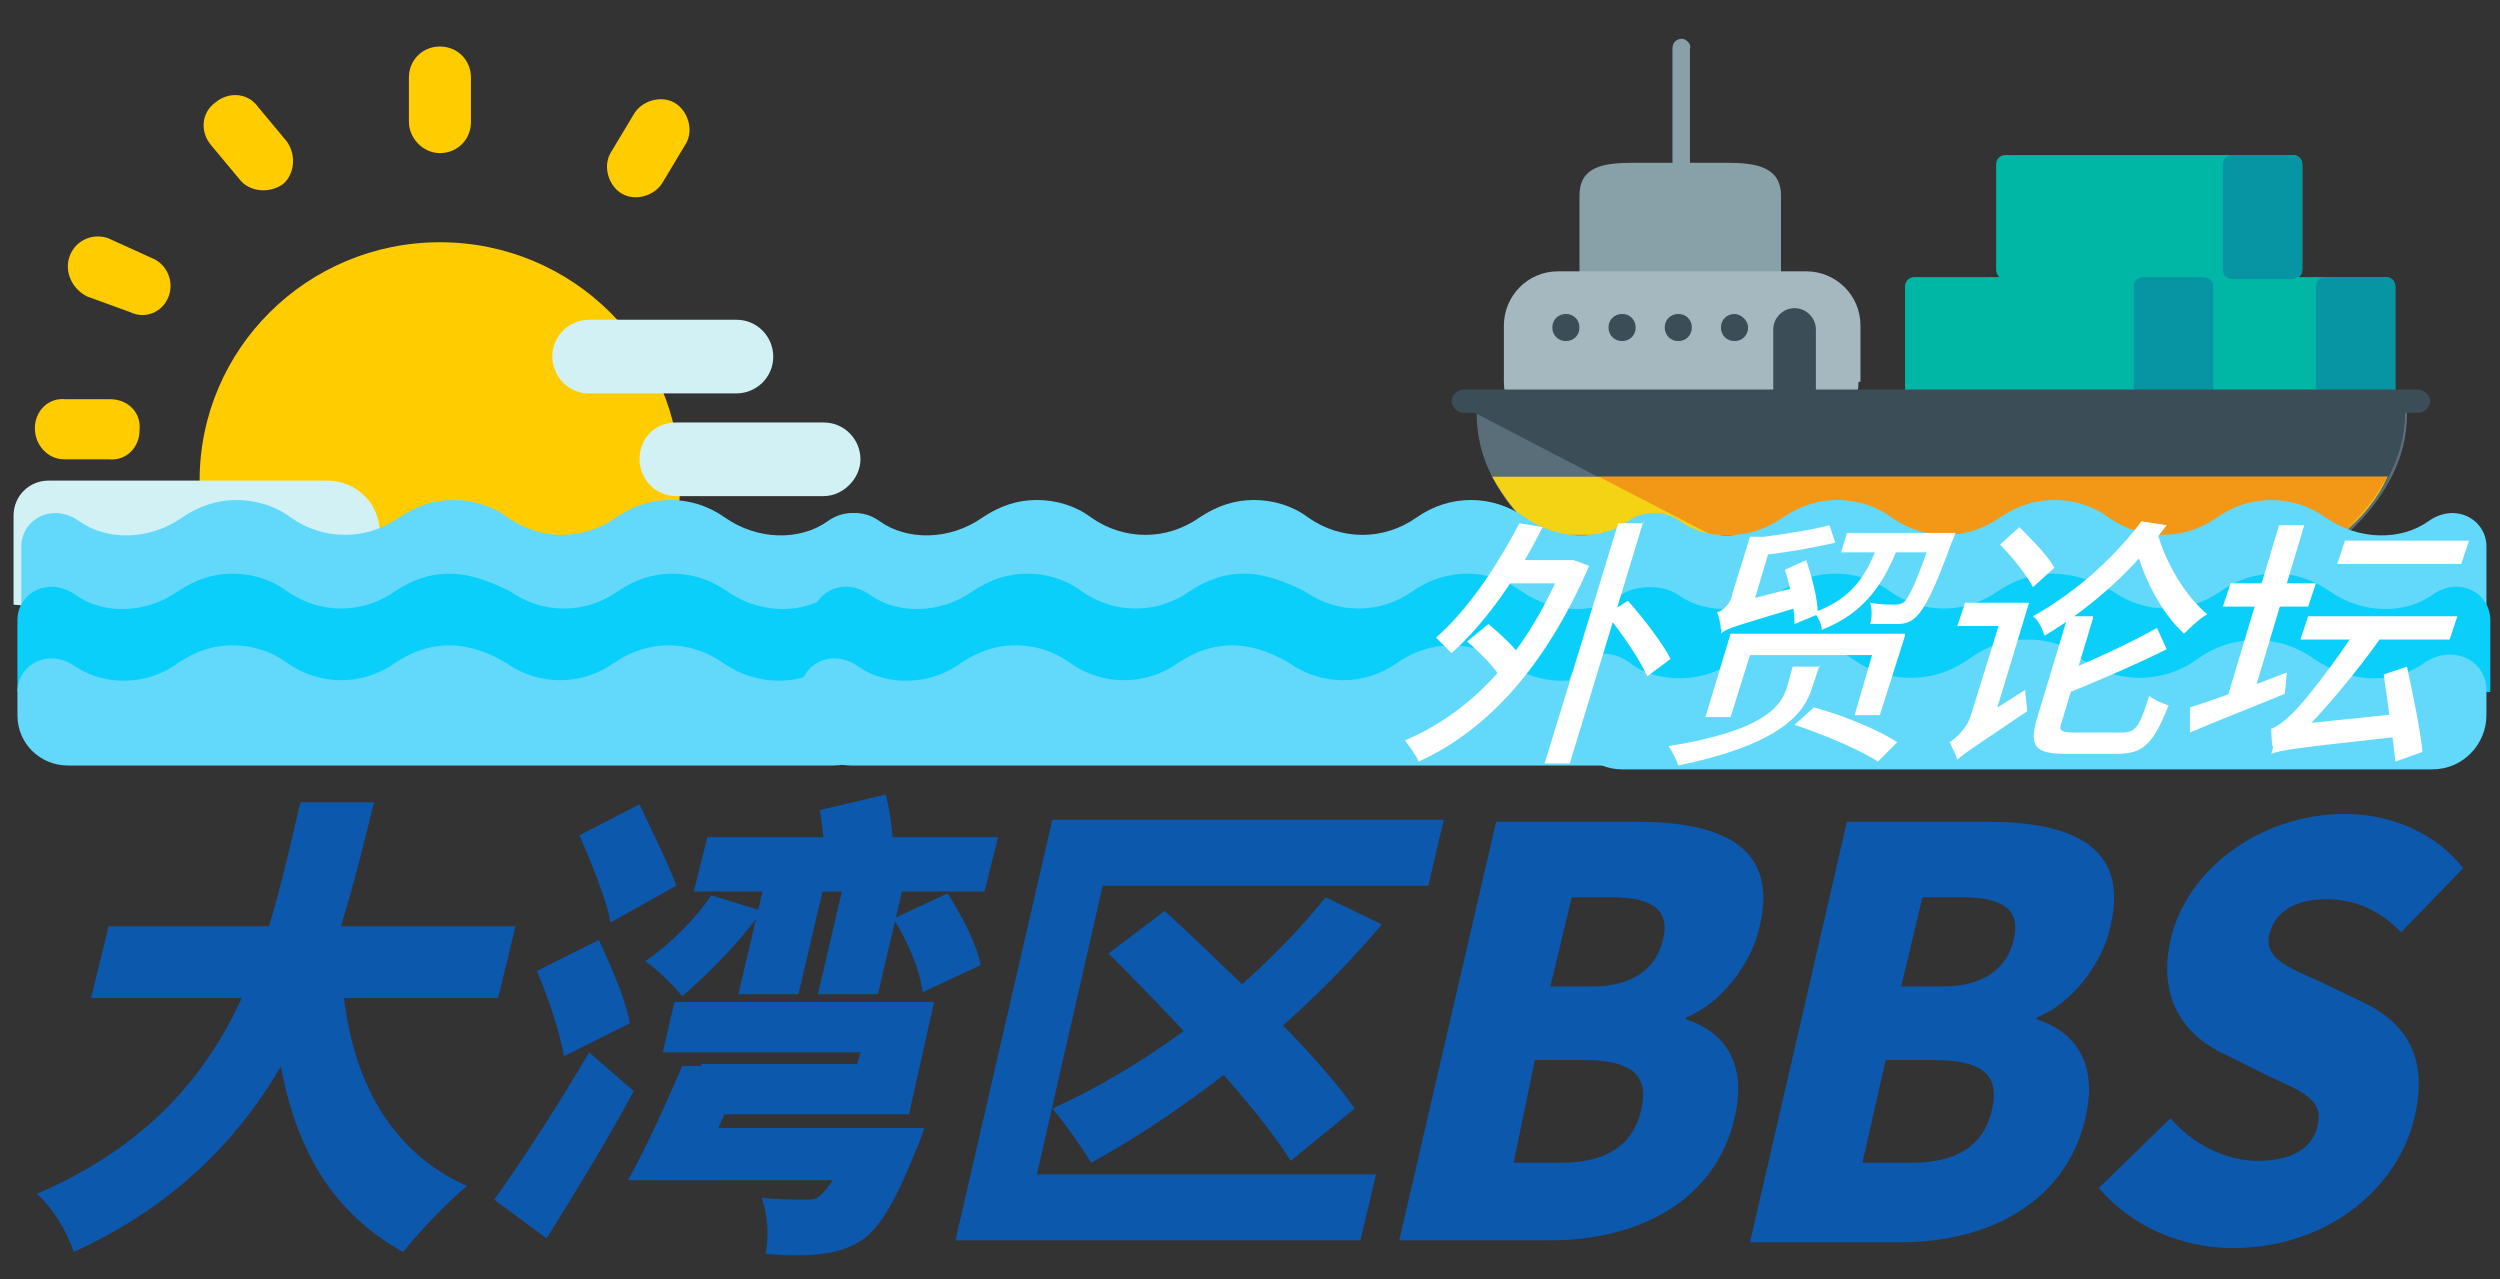
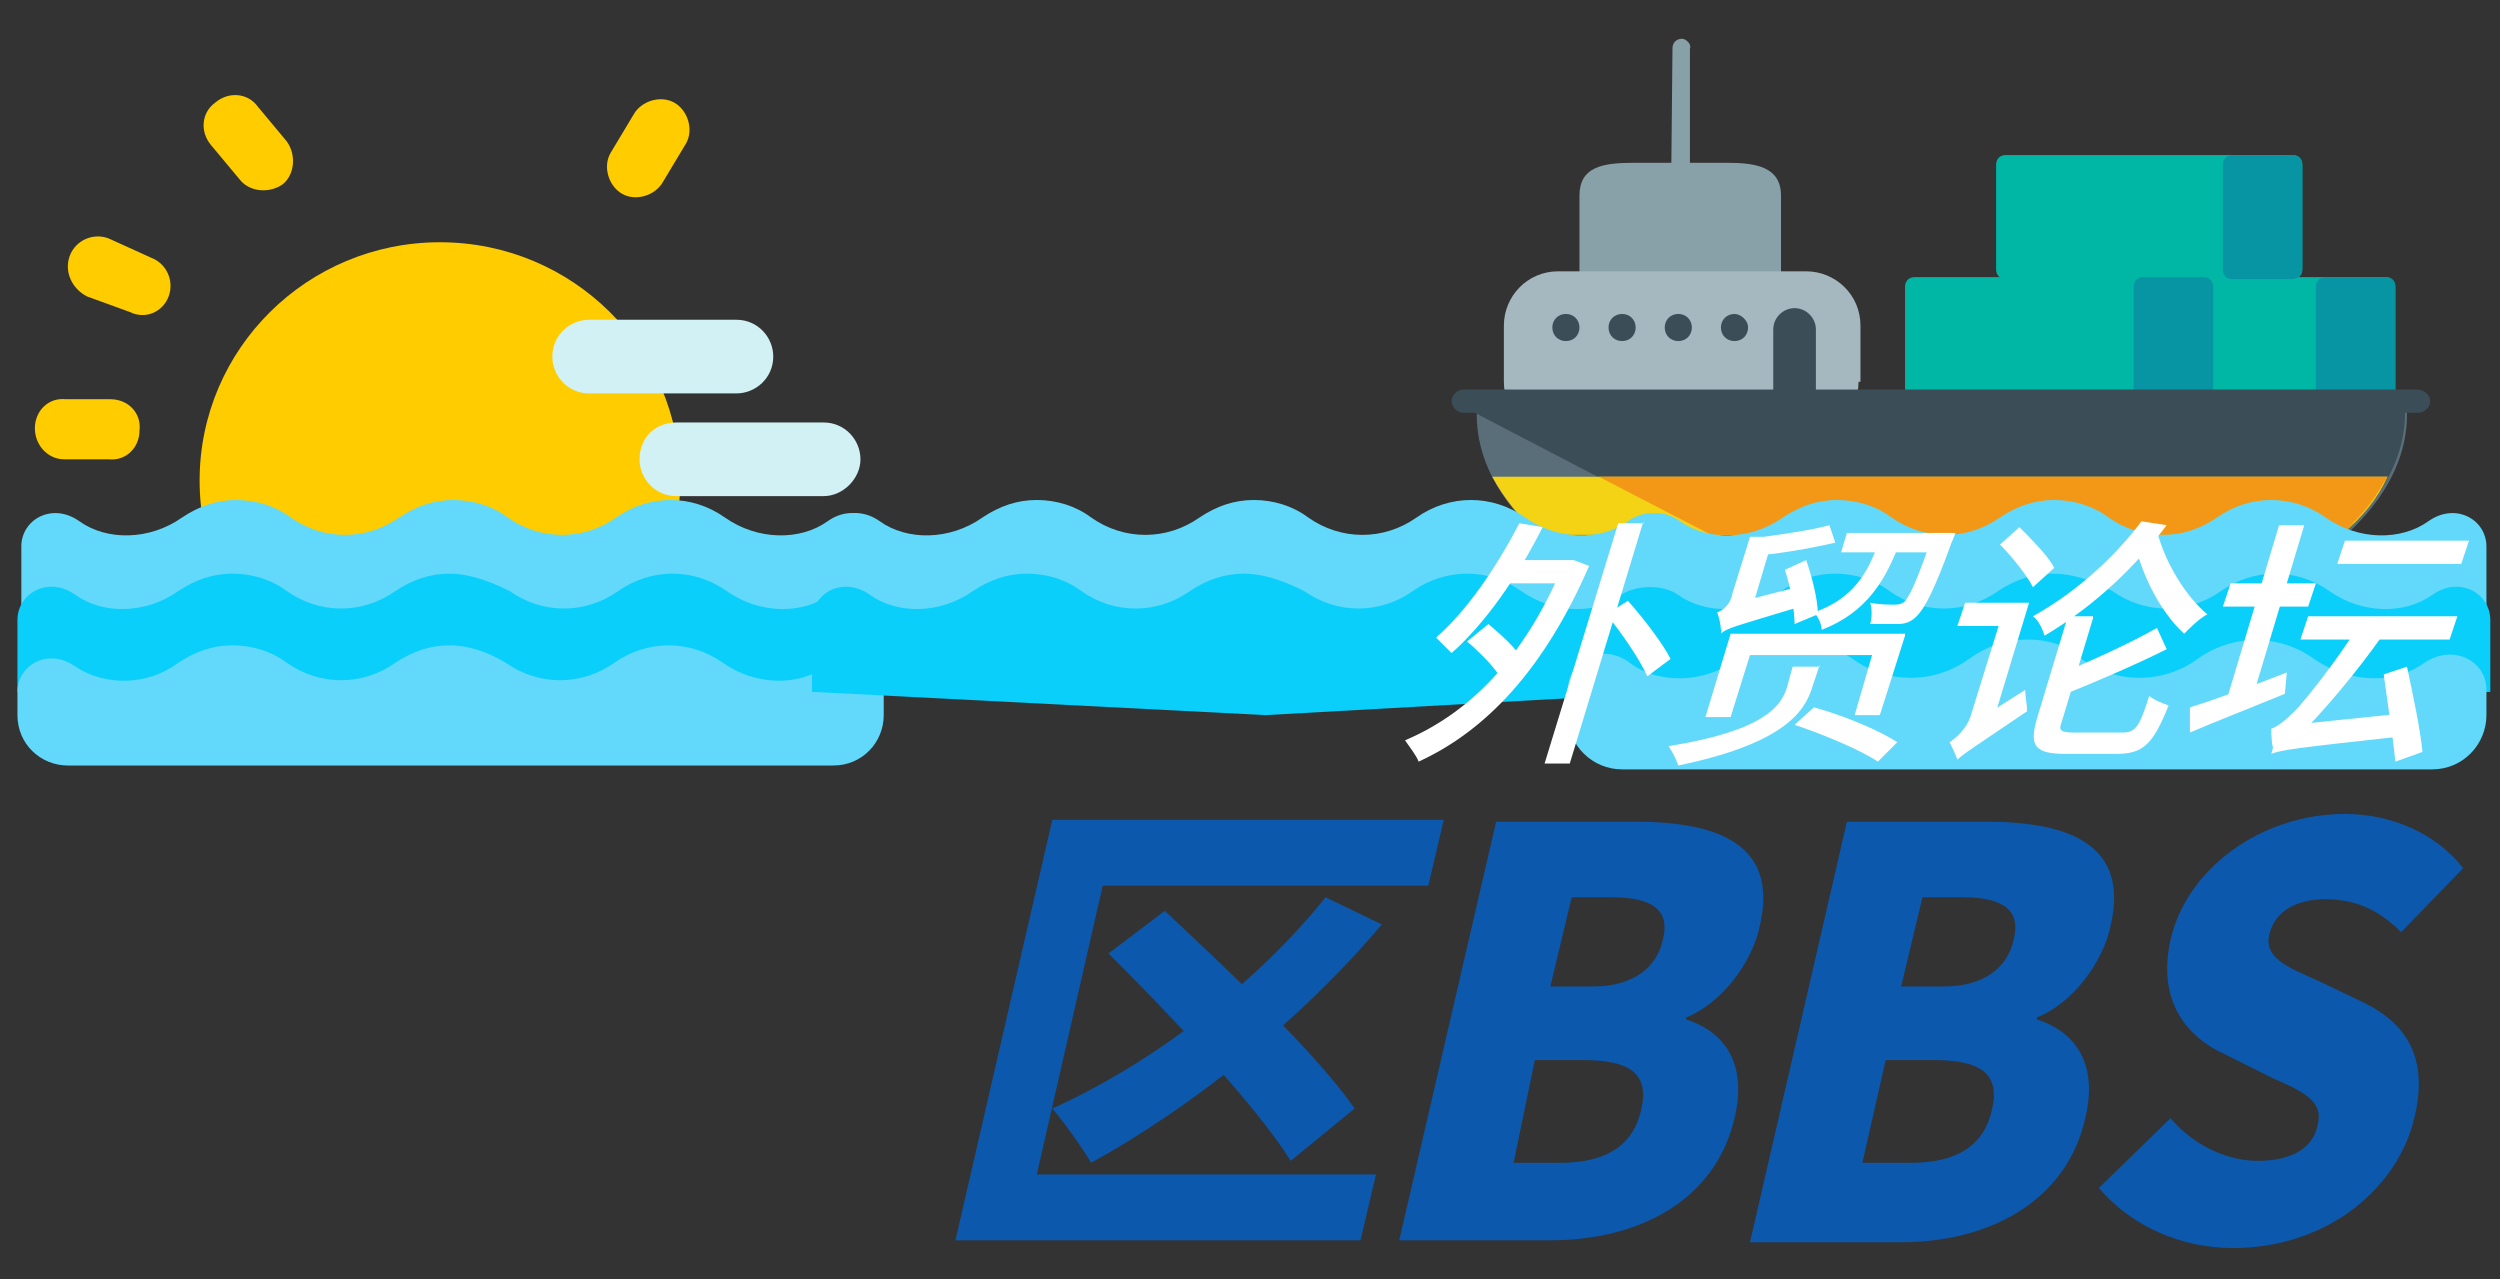
<svg xmlns="http://www.w3.org/2000/svg" version="1.1" baseProfile="tiny" x="0px" y="0px" viewBox="0 0 129 66" width="129" height="66" overflow="visible" xml:space="preserve">
  <rect x="0" y="0" width="129" height="66" fill="#333333" stroke="none" />
  <g id="图层_3">
    <g>
      <path fill="#00B7A5" d="M123.6,20.2c0,0.3-0.2,0.5-0.5,0.5h-14.8c-0.3,0-0.5-0.2-0.5-0.5v-5.4c0-0.3,0.2-0.5,0.5-0.5h14.8    c0.3,0,0.5,0.2,0.5,0.5V20.2z" />
      <path fill="#0794A3" d="M123.6,20.2v-5.4c0-0.3-0.2-0.5-0.5-0.5h-3.1c-0.3,0-0.5,0.2-0.5,0.5v5.4c0,0.3,0.2,0.5,0.5,0.5h3.1    C123.4,20.8,123.6,20.5,123.6,20.2z" />
      <path fill="#00B7A5" d="M118.8,13.9c0,0.3-0.2,0.5-0.5,0.5h-14.8c-0.3,0-0.5-0.2-0.5-0.5V8.5c0-0.3,0.2-0.5,0.5-0.5h14.8    c0.3,0,0.5,0.2,0.5,0.5L118.8,13.9L118.8,13.9z" />
      <path fill="#0794A3" d="M118.8,13.9V8.5c0-0.3-0.2-0.5-0.5-0.5h-3.1c-0.3,0-0.5,0.2-0.5,0.5v5.4c0,0.3,0.2,0.5,0.5,0.5h3.1    C118.5,14.4,118.8,14.2,118.8,13.9z" />
      <path fill="#00B7A5" d="M114.2,20.2c0,0.3-0.2,0.5-0.5,0.5H98.8c-0.3,0-0.5-0.2-0.5-0.5v-5.4c0-0.3,0.2-0.5,0.5-0.5h14.8    c0.3,0,0.5,0.2,0.5,0.5V20.2z" />
      <path fill="#0794A3" d="M114.2,20.2v-5.4c0-0.3-0.2-0.5-0.5-0.5h-3.1c-0.3,0-0.5,0.2-0.5,0.5v5.4c0,0.3,0.2,0.5,0.5,0.5h3.1    C114,20.8,114.2,20.5,114.2,20.2z" />
      <path fill="#88A1A8" d="M91.9,15.9c0,1.5-1.2,2.8-2.8,2.8h-4.8c-1.5,0-2.8-1.2-2.8-2.8v-5.8c0-1.5,1.2-1.7,2.8-1.7h4.8    c1.5,0,2.8,0.2,2.8,1.7V15.9z" />
      <path fill="#A5B8BF" d="M95.9,19.7c0,1.5-1.2,2.8-2.8,2.8H80.4c-1.5,0-2.8-1.2-2.8-2.8v-2.9c0-1.5,1.2-2.8,2.8-2.8h12.8    c1.5,0,2.8,1.2,2.8,2.8V19.7z" />
      <path fill="#5A6E7A" d="M76.2,21.2c0,0.1,0,0.1,0,0.2c0,6.9,10.7,12.5,24,12.5s24-5.6,24-12.5c0-0.1,0-0.1,0-0.2H76.2z" />
      <path fill="#3B4D56" d="M100.1,33.8c13.2,0,24-5.6,24-12.5c0-0.1,0-0.1,0-0.2h-48c0,0.1,0,0.1,0,0.2" />
      <path fill="#F4D314" d="M77,24.6c0.6,1.1,1.4,2.1,2.4,3h41.4c1.1-0.9,1.9-1.9,2.4-3H77z" />
      <path fill="#F29816" d="M82.5,24.6l5.8,3h32.5c0.3-0.2,0.5-0.5,0.7-0.7c0,0,0,0,0,0c0.5-0.5,0.9-1,1.2-1.5v0    c0.2-0.3,0.3-0.5,0.5-0.8c0,0,0,0,0,0L82.5,24.6z" />
      <path fill="#3B4D56" d="M125.4,20.7c0,0.3-0.3,0.6-0.6,0.6H75.5c-0.3,0-0.6-0.3-0.6-0.6l0,0c0-0.3,0.3-0.6,0.6-0.6h49.2    C125.1,20.1,125.4,20.4,125.4,20.7L125.4,20.7z" />
-       <path fill="#88A1A8" d="M86.2,12.7c0,0.3,0.2,0.5,0.5,0.5l0,0c0.3,0,0.5-0.2,0.5-0.5V2.5C87.3,2.3,87,2,86.8,2l0,0    c-0.3,0-0.5,0.2-0.5,0.5V12.7z" />
+       <path fill="#88A1A8" d="M86.2,12.7c0,0.3,0.2,0.5,0.5,0.5l0,0c0.3,0,0.5-0.2,0.5-0.5V2.5C87.3,2.3,87,2,86.8,2l0,0    c-0.3,0-0.5,0.2-0.5,0.5z" />
      <g>
        <path fill="#3B4D56" d="M81.5,16.9c0,0.4-0.3,0.7-0.7,0.7l0,0c-0.4,0-0.7-0.3-0.7-0.7l0,0c0-0.4,0.3-0.7,0.7-0.7l0,0     C81.2,16.2,81.5,16.5,81.5,16.9L81.5,16.9z" />
        <path fill="#3B4D56" d="M84.4,16.9c0,0.4-0.3,0.7-0.7,0.7l0,0c-0.4,0-0.7-0.3-0.7-0.7l0,0c0-0.4,0.3-0.7,0.7-0.7l0,0     C84.1,16.2,84.4,16.5,84.4,16.9L84.4,16.9z" />
        <path fill="#3B4D56" d="M87.3,16.9c0,0.4-0.3,0.7-0.7,0.7l0,0c-0.4,0-0.7-0.3-0.7-0.7l0,0c0-0.4,0.3-0.7,0.7-0.7l0,0     C87,16.2,87.3,16.5,87.3,16.9L87.3,16.9z" />
        <path fill="#3B4D56" d="M90.2,16.9c0,0.4-0.3,0.7-0.7,0.7l0,0c-0.4,0-0.7-0.3-0.7-0.7l0,0c0-0.4,0.3-0.7,0.7-0.7l0,0     C89.8,16.2,90.2,16.5,90.2,16.9L90.2,16.9z" />
        <path fill="#3B4D56" d="M93.7,20.4c0,0.6-0.5,1.1-1.1,1.1l0,0c-0.6,0-1.1-0.5-1.1-1.1V17c0-0.6,0.5-1.1,1.1-1.1l0,0     c0.6,0,1.1,0.5,1.1,1.1V20.4z" />
      </g>
    </g>
  </g>
  <g id="图层_2">
    <g>
      <g>
-         <path fill="#FFCC00" d="M22.7,2.4c0.9,0,1.6,0.7,1.6,1.6v2.3c0,0.9-0.7,1.6-1.6,1.6c-0.9,0-1.6-0.8-1.6-1.6V4     C21.1,3.1,21.8,2.4,22.7,2.4z" />
        <path fill="#FFCC00" d="M34.8,5.3c0.7,0.4,1,1.4,0.6,2.1l-1.2,2c-0.4,0.7-1.4,1-2.1,0.6c-0.7-0.4-1-1.4-0.6-2.1l1.2-2     C33.1,5.2,34.1,4.9,34.8,5.3L34.8,5.3z" />
        <path fill="#FFCC00" d="M3.6,13.2c0.3-0.8,1.2-1.2,2-0.9l2.2,1c0.8,0.3,1.2,1.2,0.9,2s-1.2,1.2-2,0.8l-2.2-0.8     C3.7,14.9,3.3,14,3.6,13.2L3.6,13.2z" />
        <path fill="#FFCC00" d="M1.8,22.1c0-0.9,0.7-1.6,1.6-1.5h2.3c0.9,0,1.6,0.7,1.5,1.6c0,0.9-0.7,1.6-1.6,1.5H3.3     C2.5,23.7,1.8,23,1.8,22.1L1.8,22.1z" />
        <path fill="#FFCC00" d="M11.1,5.3c0.7-0.6,1.7-0.5,2.2,0.2l1.5,1.8C15.3,8,15.2,9,14.6,9.5c-0.7,0.5-1.7,0.4-2.2-0.2l-1.5-1.8     C10.3,6.8,10.4,5.8,11.1,5.3L11.1,5.3z" />
        <ellipse fill="#FFCC00" cx="22.7" cy="24.8" rx="12.4" ry="12.3" />
      </g>
      <g>
-         <path fill="#D1F1F4" d="M2.5,24.8c-1,0-1.8,0.8-1.8,1.8v4.6l9.6,0.8l5.2-1.8h1.4c1.5,0,2.7-1.2,2.7-2.7s-1.2-2.7-2.7-2.7     L2.5,24.8z" />
        <path fill="#D1F1F4" d="M34.9,21.8h7.6c1.1,0,1.9,0.9,1.9,1.9s-0.9,1.9-1.9,1.9h-7.6c-1.1,0-1.9-0.9-1.9-1.9     C33,22.6,33.8,21.8,34.9,21.8z" />
        <path fill="#D1F1F4" d="M30.4,16.5H38c1.1,0,1.9,0.9,1.9,1.9c0,1.1-0.9,1.9-1.9,1.9h-7.6c-1.1,0-1.9-0.9-1.9-1.9     C28.5,17.3,29.4,16.5,30.4,16.5z" />
      </g>
    </g>
    <g>
      <path fill="#62D9FA" d="M45.7,31.9v-3.7c0-1.4-1.6-2.3-3-1.3s-3.6,1-5.3-0.2s-3.9-1.2-5.6,0c-1.7,1.2-3.9,1.2-5.6,0    c-0.8-0.6-1.8-0.9-2.8-0.9s-1.9,0.3-2.8,0.9c-1.7,1.2-3.9,1.2-5.6,0c-0.8-0.6-1.8-0.9-2.8-0.9s-1.9,0.3-2.8,0.9    c-1.7,1.2-3.9,1.2-5.3,0.2s-3-0.1-3,1.3v3.7H45.7z" />
      <path fill="#0ACFFB" d="M23.2,29.6c-1,0-1.9,0.3-2.8,0.9c-1.7,1.2-3.9,1.2-5.6,0c-0.8-0.6-1.8-0.9-2.8-0.9s-1.9,0.3-2.8,0.9    c-1.7,1.2-3.9,1.2-5.3,0.2s-3-0.1-3,1.3v3.7l23.4,1.2l21.5-1.2V32c0-1.4-1.6-2.3-3-1.3s-3.6,1-5.3-0.2s-3.9-1.2-5.6,0    c-1.7,1.2-3.9,1.2-5.6,0C25.1,29.9,24.1,29.6,23.2,29.6L23.2,29.6z" />
      <path fill="#62D9FA" d="M23.2,33.3c-1,0-1.9,0.3-2.8,0.9c-1.7,1.2-3.9,1.2-5.6,0c-0.8-0.6-1.8-0.9-2.8-0.9s-1.9,0.3-2.8,0.9    c-1.6,1.2-3.8,1.2-5.3,0.2c-1.4-1-3-0.1-3,1.3v1.2c0,1.5,1.2,2.6,2.6,2.6h39.5c1.5,0,2.6-1.2,2.6-2.6v-1.2c0-1.4-1.6-2.3-3-1.3    c-1.4,1-3.6,1-5.3-0.2s-3.9-1.2-5.6,0c-1.7,1.2-3.9,1.2-5.6,0C25.1,33.6,24.1,33.3,23.2,33.3L23.2,33.3z" />
      <path fill="#62D9FA" d="M87,31.9v-3.7c0-1.4-1.6-2.3-3-1.3s-3.6,1-5.3-0.2c-1.7-1.2-3.9-1.2-5.6,0s-3.9,1.2-5.6,0    c-0.8-0.6-1.8-0.9-2.8-0.9c-1,0-1.9,0.3-2.8,0.9c-1.7,1.2-3.9,1.2-5.6,0c-0.8-0.6-1.8-0.9-2.8-0.9s-1.9,0.3-2.8,0.9    c-1.7,1.2-3.9,1.2-5.3,0.2c-1.4-1-3-0.1-3,1.3v3.7H87z" />
      <path fill="#0ACFFB" d="M64.2,29.6c-1,0-1.9,0.3-2.8,0.9c-1.7,1.2-3.9,1.2-5.6,0c-0.8-0.6-1.8-0.9-2.8-0.9s-1.9,0.3-2.8,0.9    c-1.7,1.2-3.9,1.2-5.3,0.2c-1.4-1-3-0.1-3,1.3v3.7l23.4,1.2l21.5-1.2V32c0-1.4-1.6-2.3-3-1.3s-3.6,1-5.3-0.2    c-1.7-1.2-3.9-1.2-5.6,0s-3.9,1.2-5.6,0C66.1,29.9,65.1,29.6,64.2,29.6L64.2,29.6z" />
-       <path fill="#62D9FA" d="M63.6,33.3c-1,0-1.9,0.3-2.8,0.9c-1.7,1.2-3.9,1.2-5.6,0c-0.8-0.6-1.8-0.9-2.8-0.9c-1,0-1.9,0.3-2.8,0.9    c-1.6,1.2-3.9,1.2-5.3,0.2c-1.4-1-3-0.1-3,1.3v1.2c0,1.5,1.2,2.6,2.6,2.6h39.5c1.5,0,2.6-1.2,2.6-2.6v-1.2c0-1.4-1.6-2.3-3-1.3    s-3.6,1-5.3-0.2c-1.7-1.2-3.9-1.2-5.6,0s-3.9,1.2-5.6,0C65.5,33.6,64.5,33.3,63.6,33.3L63.6,33.3z" />
      <path fill="#62D9FA" d="M128.3,31.9v-3.7c0-1.4-1.6-2.3-3-1.3c-1.4,1-3.6,1-5.3-0.2c-1.7-1.2-3.9-1.2-5.6,0s-3.9,1.2-5.6,0    c-0.8-0.6-1.8-0.9-2.8-0.9s-1.9,0.3-2.8,0.9c-1.7,1.2-3.9,1.2-5.6,0c-0.8-0.6-1.8-0.9-2.8-0.9s-1.9,0.3-2.8,0.9    c-1.7,1.2-3.9,1.2-5.3,0.2s-3-0.1-3,1.3v3.7H128.3z" />
      <path fill="#0ACFFB" d="M105.9,29.6c-1,0-1.9,0.3-2.8,0.9c-1.7,1.2-3.9,1.2-5.6,0c-0.8-0.6-1.8-0.9-2.8-0.9s-1.9,0.3-2.8,0.9    c-1.7,1.2-3.9,1.2-5.3,0.2c-1.4-1-4.4,0-3,1.3v3.7l23.4,1.2l21.5-1.2V32c0-1.4-1.6-2.3-3-1.3c-1.4,1-3.6,1-5.3-0.2    c-1.7-1.2-3.9-1.2-5.6,0s-3.9,1.2-5.6,0C107.9,29.9,106.9,29.6,105.9,29.6L105.9,29.6z" />
      <path fill="#62D9FA" d="M104.6,33c-1.1,0-2,0.3-3,1c-1.8,1.3-4.2,1.3-6,0c-0.9-0.6-1.9-1-3-1c-1.1,0-2,0.3-3,1    c-1.6,1.3-4.1,1.3-5.5,0.2c-1.5-1.1-3.2-0.1-3.2,1.4v1.3c0,1.6,1.3,2.8,2.8,2.8h41.8c1.6,0,2.8-1.3,2.8-2.8v-1.3    c0-1.5-1.7-2.4-3.2-1.4c-1.5,1.1-3.8,1.1-5.7-0.2c-1.8-1.3-4.2-1.3-6,0c-1.8,1.3-4.2,1.3-6,0C106.7,33.3,105.7,33,104.6,33    L104.6,33z" />
    </g>
  </g>
  <g id="图层_1">
    <g>
      <path fill="#FFFFFF" d="M80.9,28.9l0.3,0l0.8,0.3c-2.3,5.3-5.3,8.5-8.8,10.1c-0.1-0.3-0.5-0.8-0.7-1.1c3.3-1.4,6.1-4.2,8.1-8.9    l0.1-0.3H80.9z M79.6,27.2c-1.3,2.6-3,5-4.7,6.5c-0.2-0.2-0.6-0.6-0.8-0.8c1.6-1.4,3.1-3.6,4.3-5.9L79.6,27.2z M76.8,32.2    c0.6,0.5,1.5,1.3,1.8,1.9l-1.1,1c-0.3-0.6-1.1-1.4-1.8-2L76.8,32.2z M81.1,28.9l-0.4,1.2h-3.3l0.4-1.2H81.1z M84.8,26.9L81,39.4    h-1.3l3.8-12.4H84.8z M84,31c0.8,0.9,1.8,2.2,2.2,3L85,34.9c-0.4-0.9-1.3-2.2-2.1-3.2L84,31z" />
      <path fill="#FFFFFF" d="M93.9,34.3l-0.4,1.2c-0.4,1.3-1.6,2.9-6.9,4c-0.1-0.3-0.3-0.7-0.5-1c5-0.8,5.8-2.1,6.1-3l0.3-1.1H93.9z     M98.3,32.8L97,36.9h-1.3l0.9-3.1h-6.3l-1,3.2h-1.3l1.3-4.3H98.3z M88.6,31.6c0.3-0.1,0.7-0.4,0.8-1l0.9-2.9h1.2l-1.1,3.7    c0,0-1.4,0.7-1.6,1.1C88.8,32.3,88.7,31.8,88.6,31.6z M89,31.5l0.6-0.4l3.5-0.9c-0.1,0.3-0.2,0.8-0.2,1.1c-3.3,1-3.8,1.1-4.1,1.4    L89,31.5z M94.7,28c-1.3,0.3-3,0.6-4.4,0.7c0-0.3,0-0.7,0-0.9c1.4-0.2,3-0.4,4.1-0.7L94.7,28z M93.2,28.9c0.3,0.9,0.6,2,0.6,2.8    l-1.2,0.5c0-0.7-0.2-1.9-0.5-2.8L93.2,28.9z M93.6,36.5c1.5,0.4,3.4,1.2,4.3,1.8l-1,1c-0.9-0.6-2.8-1.4-4.3-1.9L93.6,36.5z     M98.1,27.8c-0.8,2.2-1.8,3.8-4.1,4.7c0-0.3-0.2-0.7-0.4-0.9c2-0.7,2.8-2,3.4-3.8H98.1z M100.1,27.5l-0.3,1H95l0.3-1H100.1z     M100.9,27.5c0,0-0.1,0.3-0.2,0.5c-0.9,2.5-1.4,3.4-1.8,3.8c-0.3,0.3-0.6,0.4-1,0.4c-0.3,0-0.9,0-1.4,0c0.1-0.3,0.1-0.8,0-1.1    c0.5,0.1,1,0.1,1.2,0.1c0.2,0,0.3,0,0.5-0.1c0.3-0.2,0.7-1.1,1.5-3.4l0.1-0.2H100.9z" />
      <path fill="#FFFFFF" d="M100.6,38.3c0.3-0.2,0.9-0.7,1.1-1.4l1.8-5.8h1.2l-2,6.6c0,0-1.5,1-1.7,1.5    C100.9,38.9,100.7,38.5,100.6,38.3z M101.1,38l0.4-0.5l3-1.9c0,0.3,0.1,0.8,0.1,1.1c-2.8,1.9-3.3,2.2-3.6,2.5L101.1,38z     M104.1,31.1l-0.4,1.2h-2.7l0.4-1.2H104.1z M104.2,27.2c0.6,0.6,1.5,1.5,1.8,2.1l-1.1,1c-0.3-0.6-1.1-1.6-1.7-2.2L104.2,27.2z     M111.8,27.1c-1.5,2-3.6,4.1-6.3,5.7c-0.1-0.3-0.3-0.8-0.6-1c2.5-1.4,4.4-3.3,5.6-4.9L111.8,27.1z M108,31.9l-1.6,5.3    c-0.2,0.5-0.1,0.6,0.7,0.6c0.3,0,2,0,2.4,0c0.7,0,0.9-0.3,1.4-1.9c0.2,0.2,0.7,0.4,1,0.5c-0.8,2-1.3,2.5-2.7,2.5    c-0.3,0-2.3,0-2.6,0c-1.6,0-1.9-0.4-1.5-1.8l1.6-5.3H108z M111.8,33.5c-1.6,0.8-3.7,1.7-5.2,2.3l-0.4-1c1.5-0.6,3.7-1.6,5.1-2.4    L111.8,33.5z M113.9,31.7c-0.4,0.2-0.9,0.7-1.2,1c-1.2-1.1-2.2-3-2.6-4.9l1.2-0.4C111.7,29,112.8,30.8,113.9,31.7z" />
      <path fill="#FFFFFF" d="M118,34.7l-0.1,1.1c-1.7,0.7-3.5,1.4-4.9,2l0-1.3C114.3,36.1,116.2,35.4,118,34.7z M119.5,30.1l-0.4,1.2    h-4.4l0.4-1.2H119.5z M118.9,27.1l-2.7,9h-1.3l2.7-9H118.9z M117.2,37.6c0.3-0.1,0.7-0.4,1.2-0.9c0.5-0.5,2.1-2.5,3.3-4.4l1.3,0.4    c-1.4,2-3.1,4-4.5,5.4l0,0c0,0-1.1,0.5-1.1,0.7C117.2,38.6,117.2,37.9,117.2,37.6z M117.5,37.8l0.8-0.4l5.8-0.6    c-0.1,0.4-0.2,0.9-0.2,1.2c-5.5,0.6-6.2,0.7-6.7,0.9L117.5,37.8z M126.8,31.8l-0.4,1.2h-7.7l0.4-1.2H126.8z M127.4,27.9l-0.4,1.2    h-6.4l0.4-1.2H127.4z M124.2,34.4c0.3,1.4,0.7,3.3,0.8,4.4l-1.4,0.5c-0.1-1.1-0.4-3-0.6-4.5L124.2,34.4z" />
    </g>
    <g>
      <g>
-         <path fill="#0B58AD" d="M19.3,41.4c-2,8.1-4.3,18.1-15.5,23.2c-0.3-1-1.1-2.3-1.9-3c10.5-4.5,11.9-13.1,13.6-20.2H19.3z      M26.6,47.8l-0.9,3.7h-21l0.9-3.7H26.6z M24.1,61.2c-1,0.8-2.5,2.4-3.3,3.4c-4.9-2.7-6.6-7.7-6.8-14.5l3.6-0.8     C17.7,54.7,19.6,59.2,24.1,61.2z" />
-         <path fill="#0B58AD" d="M30.9,48.5c0.6,1.3,1.4,3.1,1.6,4.3l-3.4,1.7c-0.2-1.2-0.8-3-1.4-4.4L30.9,48.5z M30.4,54.3l2.3,2     c-1.4,2.6-3,5.2-4.5,7.6l-2.7-2C26.8,60.1,28.7,57.2,30.4,54.3z M33,41.5c0.6,1.3,1.5,3.1,1.9,4.2l-3.4,1.9     c-0.2-1.2-1-3.1-1.6-4.5L33,41.5z M39.3,47c-1.1,1.6-2.8,3.3-4.1,4.4c-0.4-0.5-1.3-1.4-1.9-1.8c1.3-0.9,2.6-2.2,3.4-3.4L39.3,47z      M51.5,43.2L50.8,46h-15l0.7-2.8H51.5z M38.5,55c-0.9,2-1.9,4.3-2.7,5.9h-3.4c0.9-1.6,2-4,2.8-5.9H38.5z M44.2,55l0.2-0.7H34.2     l0.6-2.6h13.4l-1.3,5.8H35.6l0.6-2.6H44.2z M45.2,58.2l-0.6,2.7H34.5l0.6-2.7H45.2z M42.7,44.9l-1.5,6.4h-3.1l1.5-6.4H42.7z      M45.7,41c0.3,1.1,0.4,2.4,0.4,3.4l-3.6,0.8c0.1-0.9,0-2.3-0.2-3.4L45.7,41z M47.7,58.2c0,0-0.3,0.9-0.5,1.3     c-1,2.5-1.8,3.8-2.6,4.4c-0.7,0.5-1.4,0.7-2.2,0.8c-0.7,0.1-1.8,0.1-2.9,0c0.2-0.9,0.1-2.1-0.2-2.9c0.8,0.1,1.8,0.1,2.2,0.1     c0.4,0,0.6,0,0.8-0.2c0.4-0.3,1.1-1.3,1.8-3.2l0.1-0.3H47.7z M46.8,44.9l-1.5,6.4h-3.1l1.5-6.4H46.8z M48.9,46.1     c0.7,1.1,1.5,2.6,1.7,3.7l-3,1.4c-0.1-1.1-0.8-2.7-1.5-3.8L48.9,46.1z" />
        <path fill="#0B58AD" d="M73.7,45.7H56.9l-3.4,14.9h17.5L70.2,64H49.3l5-21.7h20.2L73.7,45.7z M71.3,47.7c-4.2,5-9.9,9.5-15,12.3     c-0.4-0.7-1.4-2.1-2-2.8c5.1-2.3,10.5-6.4,14.1-10.9L71.3,47.7z M60.1,47c3.1,2.9,7.8,7.3,9.8,10.2l-3.3,2.7     c-1.8-2.9-6.2-7.5-9.4-10.7L60.1,47z" />
      </g>
      <g>
        <path fill="#0B58AD" d="M77.2,42.4h7.2c4.3,0,7.4,1.2,6.4,5.4c-0.4,1.9-2,4-3.8,4.7l0,0.1c1.9,0.6,3.2,2.2,2.5,5.1     C88.5,62,84.5,64,80,64h-7.8L77.2,42.4z M82.2,50.9c2.1,0,3.3-1,3.6-2.4c0.4-1.5-0.5-2.2-2.6-2.2h-2.1l-1.1,4.6H82.2z M80.5,60     c2.4,0,3.8-0.9,4.2-2.8c0.4-1.8-0.6-2.5-3-2.5h-2.5L78.1,60H80.5z" />
        <path fill="#0B58AD" d="M95.3,42.4h7.2c4.3,0,7.4,1.2,6.4,5.4c-0.4,1.9-2,4-3.8,4.7l0,0.1c1.9,0.6,3.2,2.2,2.5,5.1     c-1,4.4-5.1,6.4-9.5,6.4h-7.8L95.3,42.4z M100.3,50.9c2.1,0,3.3-1,3.6-2.4c0.4-1.5-0.5-2.2-2.6-2.2h-2.1l-1.1,4.6H100.3z      M98.6,60c2.4,0,3.8-0.9,4.2-2.8c0.4-1.8-0.6-2.5-3-2.5h-2.5L96.1,60H98.6z" />
        <path fill="#0B58AD" d="M108.3,61.3l3.7-3.6c1.1,1.3,2.8,2.2,4.5,2.2c1.8,0,2.9-0.7,3.1-1.9c0.3-1.2-0.8-1.7-2.4-2.4l-2.4-1.2     c-2-0.9-3.5-2.8-2.8-5.9c0.8-3.6,4.6-6.5,9-6.5c2.4,0,4.7,1,6.1,2.8l-3.2,3.3c-1.1-1.1-2.3-1.7-3.9-1.7c-1.5,0-2.6,0.6-2.9,1.8     c-0.3,1.2,0.9,1.7,2.5,2.4l2.3,1.1c2.3,1.1,3.4,2.9,2.7,5.9c-0.8,3.6-4.4,6.8-9.4,6.8C112.6,64.4,110,63.3,108.3,61.3z" />
      </g>
    </g>
  </g>
</svg>